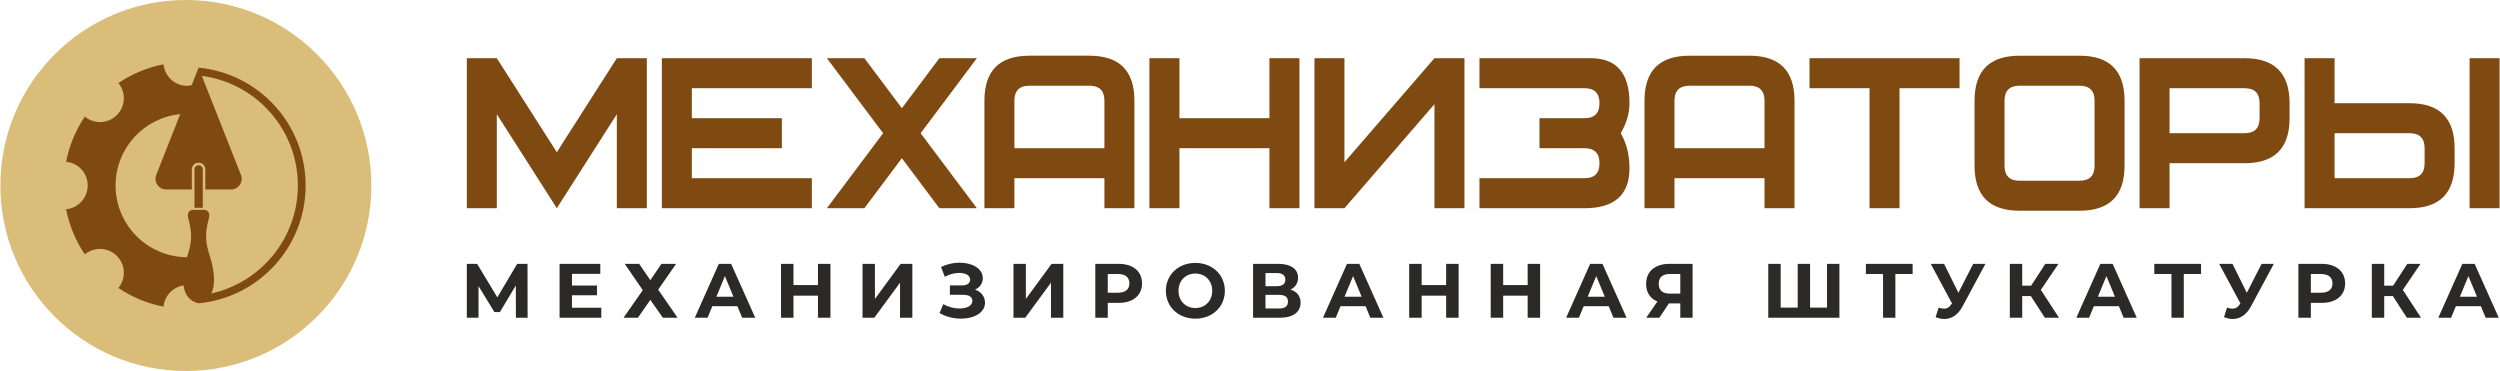
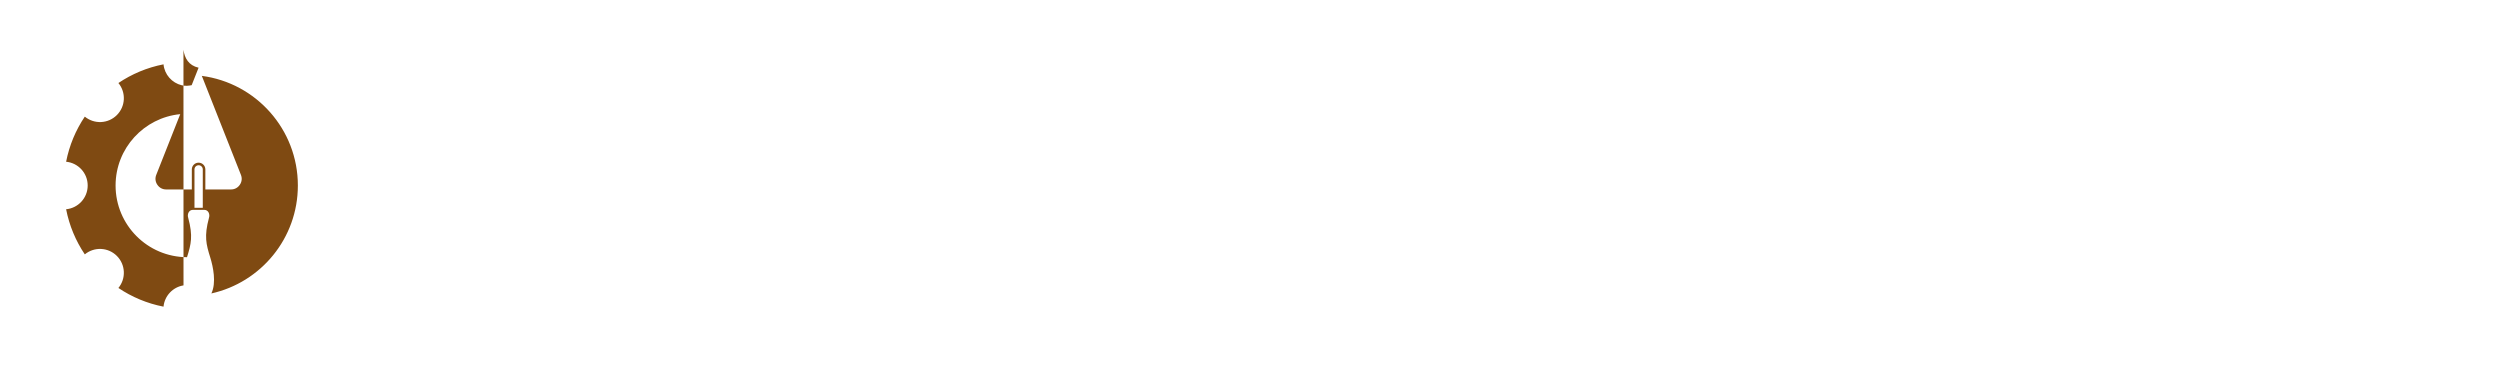
<svg xmlns="http://www.w3.org/2000/svg" xml:space="preserve" width="5465px" height="811px" version="1.1" style="shape-rendering:geometricPrecision; text-rendering:geometricPrecision; image-rendering:optimizeQuality; fill-rule:evenodd; clip-rule:evenodd" viewBox="0 0 5235.71 777.21">
  <defs>
    <style type="text/css">
   
    .fil1 {fill:#7F4A12}
    .fil0 {fill:#DABD79}
    .fil3 {fill:#2B2A29;fill-rule:nonzero}
    .fil2 {fill:#7F4A12;fill-rule:nonzero}
   
  </style>
  </defs>
  <g id="Слой_x0020_1">
    <g id="_1816408267232">
      <g>
-         <circle class="fil0" cx="388.6" cy="388.6" r="388.6" />
-         <path class="fil1" d="M383.64 597.86c-22.31,3.54 -39.7,21.84 -41.87,44.57 -34.43,-6.71 -66.43,-20.25 -94.51,-39.16 16.22,-19.64 15.14,-48.76 -3.24,-67.14 -18.38,-18.38 -47.5,-19.46 -67.15,-3.24 -18.91,-28.08 -32.44,-60.08 -39.15,-94.52 25.36,-2.41 45.19,-23.77 45.19,-49.77 0,-25.99 -19.83,-47.35 -45.19,-49.77 6.71,-34.43 20.24,-66.43 39.15,-94.51 19.65,16.22 48.77,15.14 67.15,-3.24 18.38,-18.38 19.46,-47.51 3.24,-67.15 28.08,-18.91 60.08,-32.44 94.51,-39.16 2.05,21.44 17.62,38.93 38.09,43.83 7.98,1.91 14.03,1.16 20.88,-0.13l14.5 -36.69 0.01 0.01c125.81,11.94 224.24,117.87 224.24,246.81 0,128.91 -98.37,234.82 -224.14,246.8l-0.11 0.03c-20.65,-4.66 -29.21,-19.87 -31.6,-37.57zm-6.85 -358.74c-76.03,7.42 -135.45,71.51 -135.45,149.48 0,82.77 66.95,149.9 149.65,150.2 8.55,-27.52 12.79,-44.06 2.53,-82.35 -2.51,-7.45 1.1,-16.8 9.7,-16.8 4.01,0 8.01,0 12.02,0 4.01,0 8.01,0 12.02,0 8.6,0 12.21,9.35 9.7,16.8 -10.34,38.59 -5.96,55.08 2.73,82.99 5.91,19.01 13.14,52.92 2.33,75.3 103.67,-23.03 181.18,-115.53 181.18,-226.14 0,-117.6 -87.64,-214.73 -201.18,-229.65l81.9 207.32c2.81,7.1 1.99,14.5 -2.31,20.82 -4.3,6.32 -10.87,9.79 -18.52,9.79l-53.69 0 0 -42.02c0,-7.76 -6.32,-14.08 -14.08,-14.08l-0.08 0 -0.08 0c-7.76,0 -14.09,6.32 -14.09,14.08l0 42.02 -53.68 0c-7.65,0 -14.22,-3.47 -18.52,-9.79 -4.3,-6.32 -5.12,-13.72 -2.31,-20.82l50.23 -127.15zm29.83 196.27l17.4 0 0 -80.53c0,-4.78 -3.92,-8.7 -8.7,-8.7 -4.79,0 -8.7,3.92 -8.7,8.7l0 80.53zm8.7 -89.23l0 0z" />
+         <path class="fil1" d="M383.64 597.86c-22.31,3.54 -39.7,21.84 -41.87,44.57 -34.43,-6.71 -66.43,-20.25 -94.51,-39.16 16.22,-19.64 15.14,-48.76 -3.24,-67.14 -18.38,-18.38 -47.5,-19.46 -67.15,-3.24 -18.91,-28.08 -32.44,-60.08 -39.15,-94.52 25.36,-2.41 45.19,-23.77 45.19,-49.77 0,-25.99 -19.83,-47.35 -45.19,-49.77 6.71,-34.43 20.24,-66.43 39.15,-94.51 19.65,16.22 48.77,15.14 67.15,-3.24 18.38,-18.38 19.46,-47.51 3.24,-67.15 28.08,-18.91 60.08,-32.44 94.51,-39.16 2.05,21.44 17.62,38.93 38.09,43.83 7.98,1.91 14.03,1.16 20.88,-0.13l14.5 -36.69 0.01 0.01l-0.11 0.03c-20.65,-4.66 -29.21,-19.87 -31.6,-37.57zm-6.85 -358.74c-76.03,7.42 -135.45,71.51 -135.45,149.48 0,82.77 66.95,149.9 149.65,150.2 8.55,-27.52 12.79,-44.06 2.53,-82.35 -2.51,-7.45 1.1,-16.8 9.7,-16.8 4.01,0 8.01,0 12.02,0 4.01,0 8.01,0 12.02,0 8.6,0 12.21,9.35 9.7,16.8 -10.34,38.59 -5.96,55.08 2.73,82.99 5.91,19.01 13.14,52.92 2.33,75.3 103.67,-23.03 181.18,-115.53 181.18,-226.14 0,-117.6 -87.64,-214.73 -201.18,-229.65l81.9 207.32c2.81,7.1 1.99,14.5 -2.31,20.82 -4.3,6.32 -10.87,9.79 -18.52,9.79l-53.69 0 0 -42.02c0,-7.76 -6.32,-14.08 -14.08,-14.08l-0.08 0 -0.08 0c-7.76,0 -14.09,6.32 -14.09,14.08l0 42.02 -53.68 0c-7.65,0 -14.22,-3.47 -18.52,-9.79 -4.3,-6.32 -5.12,-13.72 -2.31,-20.82l50.23 -127.15zm29.83 196.27l17.4 0 0 -80.53c0,-4.78 -3.92,-8.7 -8.7,-8.7 -4.79,0 -8.7,3.92 -8.7,8.7l0 80.53zm8.7 -89.23l0 0z" />
      </g>
-       <path class="fil2" d="M1354.28 436.21l-62.85 0 0 -196.96 -125.72 196.96 -125.71 -196.96 0 196.96 -62.86 0 0 -314.29 62.86 0 125.71 196.95 125.72 -196.95 62.85 0 0 314.29zm345.72 -251.43l-251.43 0 0 62.86 188.57 0 0 62.85 -188.57 0 0 62.86 251.43 0 0 62.86 -314.29 0 0 -314.29 314.29 0 0 62.86zm31.43 251.43l117.85 -157.15 -117.85 -157.14 78.57 0 78.57 104.76 78.57 -104.76 78.57 0 -117.85 157.14 117.85 157.15 -78.57 0 -78.57 -104.76 -78.57 104.76 -78.57 0zm644.28 0l-62.85 0 0 -62.86 -188.58 0 0 62.86 -62.85 0 0 -225.24c0,-62.86 31.43,-94.29 94.28,-94.29l125.72 0c62.85,0 94.28,31.43 94.28,94.29l0 225.24zm-62.85 -125.72l0 -99.52c0,-20.95 -10.48,-31.43 -31.43,-31.43l-125.72 0c-20.95,0 -31.43,10.48 -31.43,31.43l0 99.52 188.58 0zm408.57 125.72l-62.86 0 0 -125.72 -188.57 0 0 125.72 -62.86 0 0 -314.29 62.86 0 0 125.72 188.57 0 0 -125.72 62.86 0 0 314.29zm345.71 -314.29l-62.86 0 -188.57 217.91 0 -217.91 -62.85 0 0 314.29 62.85 0 188.57 -217.91 0 217.91 62.86 0 0 -314.29zm327.38 157.14c12.22,20.96 18.33,45.4 18.33,73.34 0,55.87 -31.42,83.81 -94.28,83.81l-220 0 0 -62.86 220 0c20.95,0 31.43,-10.48 31.43,-31.43 0,-20.95 -10.48,-31.43 -31.43,-31.43l-94.29 0 0 -62.85 94.29 0c20.95,0 31.43,-10.48 31.43,-31.43 0,-20.96 -10.48,-31.43 -31.43,-31.43l-220 0 0 -62.86 233.09 0c54.13,0 81.19,31.43 81.19,94.29 0,20.95 -6.11,41.9 -18.33,62.85zm364.05 157.15l-62.86 0 0 -62.86 -188.57 0 0 62.86 -62.86 0 0 -225.24c0,-62.86 31.43,-94.29 94.29,-94.29l125.71 0c62.86,0 94.29,31.43 94.29,94.29l0 225.24zm-62.86 -125.72l0 -99.52c0,-20.95 -10.47,-31.43 -31.43,-31.43l-125.71 0c-20.95,0 -31.43,10.48 -31.43,31.43l0 99.52 188.57 0zm408.57 -125.71l-125.71 0 0 251.43 -62.86 0 0 -251.43 -125.71 0 0 -62.86 314.28 0 0 62.86zm345.72 162.38c0,62.86 -31.43,94.28 -94.29,94.28l-125.71 0c-62.86,0 -94.29,-31.42 -94.29,-94.28l0 -136.19c0,-62.86 31.43,-94.29 94.29,-94.29l125.71 0c62.86,0 94.29,31.43 94.29,94.29l0 136.19zm-62.86 0l0 -136.19c0,-20.95 -10.48,-31.43 -31.43,-31.43l-125.71 0c-20.96,0 -31.43,10.48 -31.43,31.43l0 136.19c0,20.95 10.47,31.43 31.43,31.43l125.71 0c20.95,0 31.43,-10.48 31.43,-31.43zm408.57 -130.95l0 31.43c0,62.85 -31.43,94.28 -94.28,94.28l-157.15 0 0 94.29 -62.86 0 0 -314.29 220.01 0c62.85,0 94.28,31.43 94.28,94.29zm-62.86 0c0,-20.96 -10.47,-31.43 -31.42,-31.43l-157.15 0 0 94.28 157.15 0c20.95,0 31.42,-10.47 31.42,-31.42l0 -31.43zm408.57 125.71l0 -31.43c0,-62.85 -31.42,-94.28 -94.28,-94.28l-157.14 0 0 -94.29 -62.86 0 0 314.29 220 0c62.86,0 94.28,-31.43 94.28,-94.29zm-62.85 0c0,20.95 -10.48,31.43 -31.43,31.43l-157.14 0 0 -94.29 157.14 0c20.95,0 31.43,10.48 31.43,31.43l0 31.43zm157.14 94.29l-62.86 0 0 -314.29 62.86 0 0 314.29z" />
-       <path class="fil3" d="M1104.49 665.63l-0.17 -112.91 -21.61 0 -41.64 70.17 -42.31 -70.17 -21.62 0 0 112.91 24.52 0 0 -66.29 33.25 54.35 11.64 0 33.26 -55.64 0.16 67.58 24.52 0zm92.94 -20.97l0 -26.13 52.42 0 0 -20.32 -52.42 0 0 -24.52 59.35 0 0 -20.97 -85.32 0 0 112.91 87.42 0 0 -20.97 -61.45 0zm110.6 -91.94l37.74 55.17 -40.32 57.74 30.16 0 25.97 -37.42 26.29 37.42 30.81 0 -40.65 -58.87 37.59 -54.04 -30.65 0 -23.39 34.2 -23.39 -34.2 -30.16 0zm245.93 112.91l27.42 0 -50.48 -112.91 -25.81 0 -50.33 112.91 26.78 0 10 -24.19 52.42 0 10 24.19zm-54.03 -44.03l17.9 -43.23 17.91 43.23 -35.81 0zm212.86 -68.88l0 44.52 -51.29 0 0 -44.52 -26.13 0 0 112.91 26.13 0 0 -46.29 51.29 0 0 46.29 26.13 0 0 -112.91 -26.13 0zm93.35 112.91l24.68 0 53.87 -73.39 0 73.39 25.81 0 0 -112.91 -24.52 0 -53.87 73.55 0 -73.55 -25.97 0 0 112.91zm235.61 -58.87c10,-4.36 16.29,-13.07 16.29,-24.04 0,-20.48 -22.58,-32.42 -48.71,-32.42 -12.91,0 -26.46,2.91 -38.72,9.2l7.91 20.32c9.68,-5.48 20.8,-8.07 30.32,-8.07 12.74,0 22.74,4.84 22.74,14.04 0,7.42 -6.12,12.09 -16.77,12.09l-25.65 0 0 19.68 27.58 0c11.78,0 19.52,4.2 19.52,12.75 0,10.48 -12.1,15.96 -26.93,15.96 -10.97,0 -23.55,-2.9 -33.88,-9.19l-8.06 18.71c14.03,8.07 30,11.78 45,11.78 27.1,0 50.32,-12.26 50.32,-33.55 0,-12.75 -7.9,-22.75 -20.96,-27.26zm80.6 58.87l24.68 0 53.87 -73.39 0 73.39 25.81 0 0 -112.91 -24.52 0 -53.87 73.55 0 -73.55 -25.97 0 0 112.91zm220.28 -112.91l-48.87 0 0 112.91 26.13 0 0 -31.13 22.74 0c30.17,0 49.04,-15.65 49.04,-40.81 0,-25.32 -18.87,-40.97 -49.04,-40.97zm-1.45 60.49l-21.29 0 0 -39.2 21.29 0c15.97,0 24.04,7.26 24.04,19.68 0,12.26 -8.07,19.52 -24.04,19.52zm162.22 54.36c35.49,0 61.78,-24.68 61.78,-58.39 0,-33.72 -26.29,-58.39 -61.78,-58.39 -35.65,0 -61.78,24.84 -61.78,58.39 0,33.55 26.13,58.39 61.78,58.39zm0 -22.26c-20.16,0 -35.32,-14.68 -35.32,-36.13 0,-21.46 15.16,-36.13 35.32,-36.13 20.16,0 35.33,14.67 35.33,36.13 0,21.45 -15.17,36.13 -35.33,36.13zm199.16 -38.55c10,-4.84 15.97,-13.39 15.97,-24.84 0,-18.71 -15.49,-29.2 -41.62,-29.2l-52.58 0 0 112.91 55.65 0c28.55,0 43.87,-12.1 43.87,-31.78 0,-13.71 -7.58,-23.06 -21.29,-27.09zm-52.26 -34.68l24.35 0c11.29,0 17.26,4.84 17.26,13.71 0,9.03 -5.97,13.71 -17.26,13.71l-24.35 0 0 -27.42zm28.71 74.19l-28.71 0 0 -28.55 28.71 0c12.1,0 18.39,4.52 18.39,14.04 0,9.84 -6.29,14.51 -18.39,14.51zm190.93 19.36l27.42 0 -50.49 -112.91 -25.81 0 -50.32 112.91 26.77 0 10 -24.19 52.43 0 10 24.19zm-54.04 -44.03l17.91 -43.23 17.9 43.23 -35.81 0zm212.87 -68.88l0 44.52 -51.29 0 0 -44.52 -26.13 0 0 112.91 26.13 0 0 -46.29 51.29 0 0 46.29 26.13 0 0 -112.91 -26.13 0zm170.77 0l0 44.52 -51.3 0 0 -44.52 -26.13 0 0 112.91 26.13 0 0 -46.29 51.3 0 0 46.29 26.13 0 0 -112.91 -26.13 0zm179.79 112.91l27.43 0 -50.49 -112.91 -25.81 0 -50.32 112.91 26.77 0 10 -24.19 52.42 0 10 24.19zm-54.03 -44.03l17.9 -43.23 17.91 43.23 -35.81 0zm171.09 -68.88c-29.84,0 -48.71,15.81 -48.71,42.1 0,17.74 8.55,30.65 23.71,36.78l-23.55 34.03 27.58 0 20 -30 23.87 0 0 30 25.81 0 0 -112.91 -48.71 0zm0.65 21.29l22.25 0 0 40.97 -22.9 0c-14.68,0 -22.26,-7.42 -22.26,-20.48 0,-13.55 8.07,-20.49 22.91,-20.49zm329.64 -21.29l0 91.62 -35.49 0 0 -91.62 -25.96 0 0 91.62 -35.65 0 0 -91.62 -25.97 0 0 112.91 149.04 0 0 -112.91 -25.97 0zm179.32 0l-97.91 0 0 21.29 35.97 0 0 91.62 25.8 0 0 -91.62 36.14 0 0 -21.29zm126.89 0l-30.97 60.65 -30 -60.65 -27.91 0 44.52 82.91 -0.97 1.29c-4.35,6.77 -9.35,9.68 -15.8,9.68 -3.39,0 -7.1,-0.81 -11.29,-2.1l-6.29 19.84c6.29,2.58 12.42,3.87 18.38,3.87 15.17,0 28.55,-8.71 37.91,-26.13l48.07 -89.36 -25.65 0zm150.12 112.91l29.68 0 -38.07 -58.39 36.94 -54.52 -27.58 0 -29.68 45.65 -18.71 0 0 -45.65 -25.97 0 0 112.91 25.97 0 0 -45.49 18.06 0 29.36 45.49zm165.12 0l27.42 0 -50.48 -112.91 -25.81 0 -50.32 112.91 26.77 0 10 -24.19 52.42 0 10 24.19zm-54.03 -44.03l17.9 -43.23 17.91 43.23 -35.81 0zm216.09 -68.88l-97.91 0 0 21.29 35.97 0 0 91.62 25.81 0 0 -91.62 36.13 0 0 -21.29zm126.89 0l-30.96 60.65 -30.01 -60.65 -27.9 0 44.52 82.91 -0.97 1.29c-4.35,6.77 -9.35,9.68 -15.81,9.68 -3.38,0 -7.09,-0.81 -11.29,-2.1l-6.29 19.84c6.29,2.58 12.42,3.87 18.39,3.87 15.16,0 28.55,-8.71 37.9,-26.13l48.07 -89.36 -25.65 0zm125.93 0l-48.87 0 0 112.91 26.13 0 0 -31.13 22.74 0c30.16,0 49.04,-15.65 49.04,-40.81 0,-25.32 -18.88,-40.97 -49.04,-40.97zm-1.45 60.49l-21.29 0 0 -39.2 21.29 0c15.97,0 24.03,7.26 24.03,19.68 0,12.26 -8.06,19.52 -24.03,19.52zm179.8 52.42l29.68 0 -38.07 -58.39 36.94 -54.52 -27.58 0 -29.68 45.65 -18.71 0 0 -45.65 -25.97 0 0 112.91 25.97 0 0 -45.49 18.06 0 29.36 45.49zm165.12 0l27.42 0 -50.48 -112.91 -25.81 0 -50.33 112.91 26.78 0 10 -24.19 52.42 0 10 24.19zm-54.03 -44.03l17.9 -43.23 17.91 43.23 -35.81 0z" />
    </g>
  </g>
</svg>